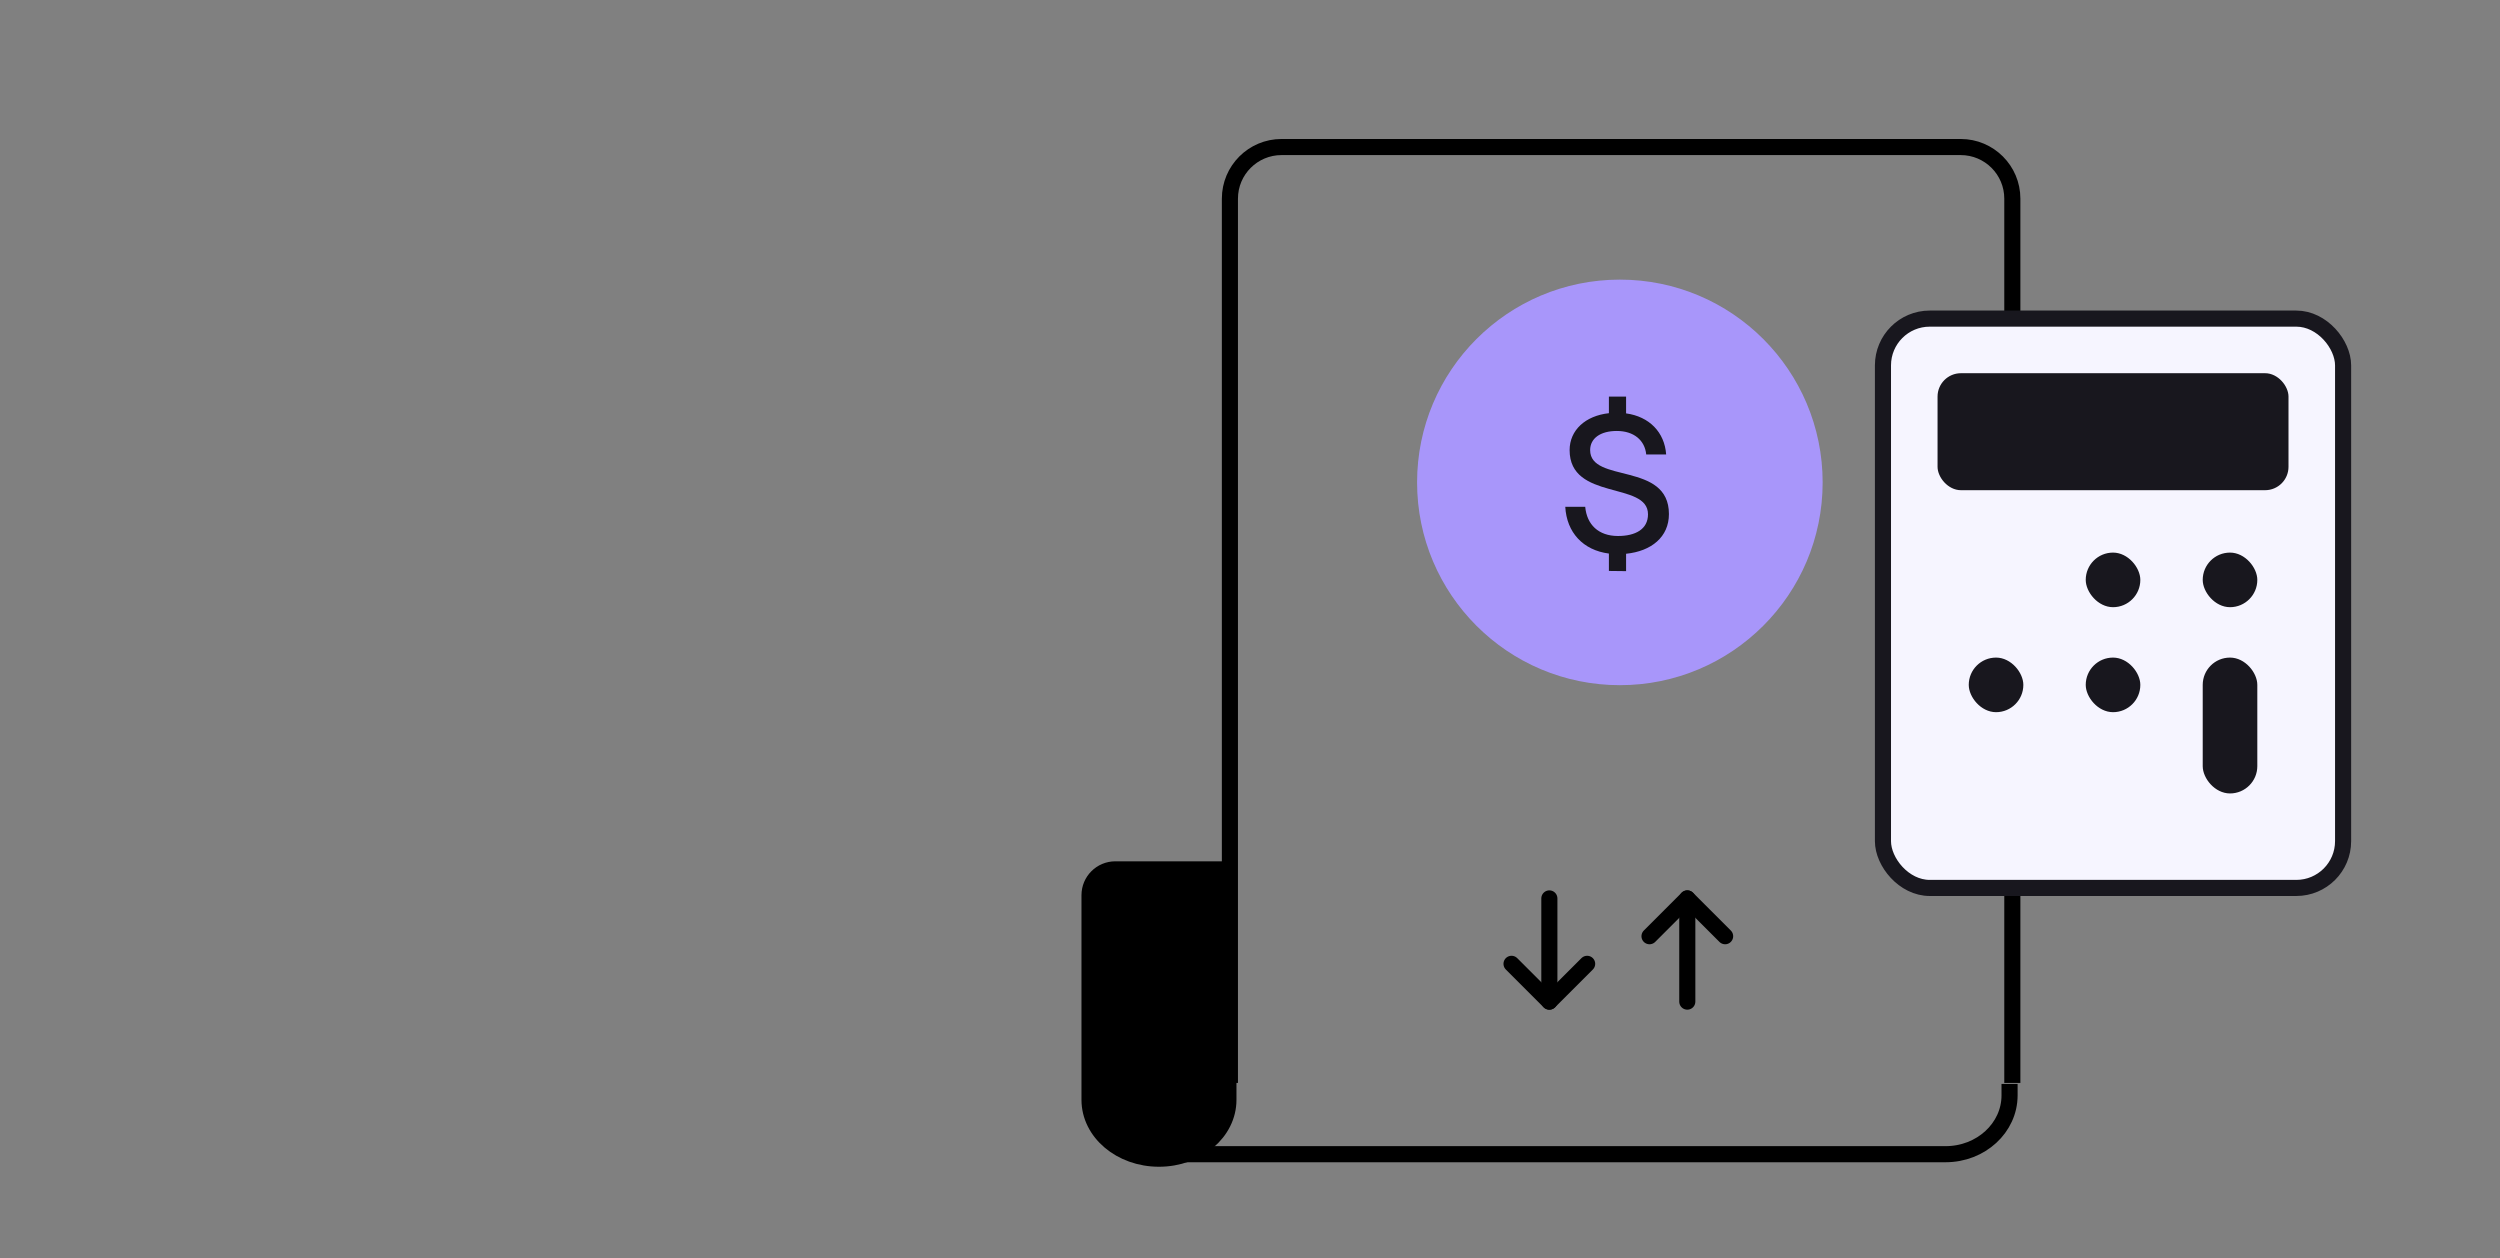
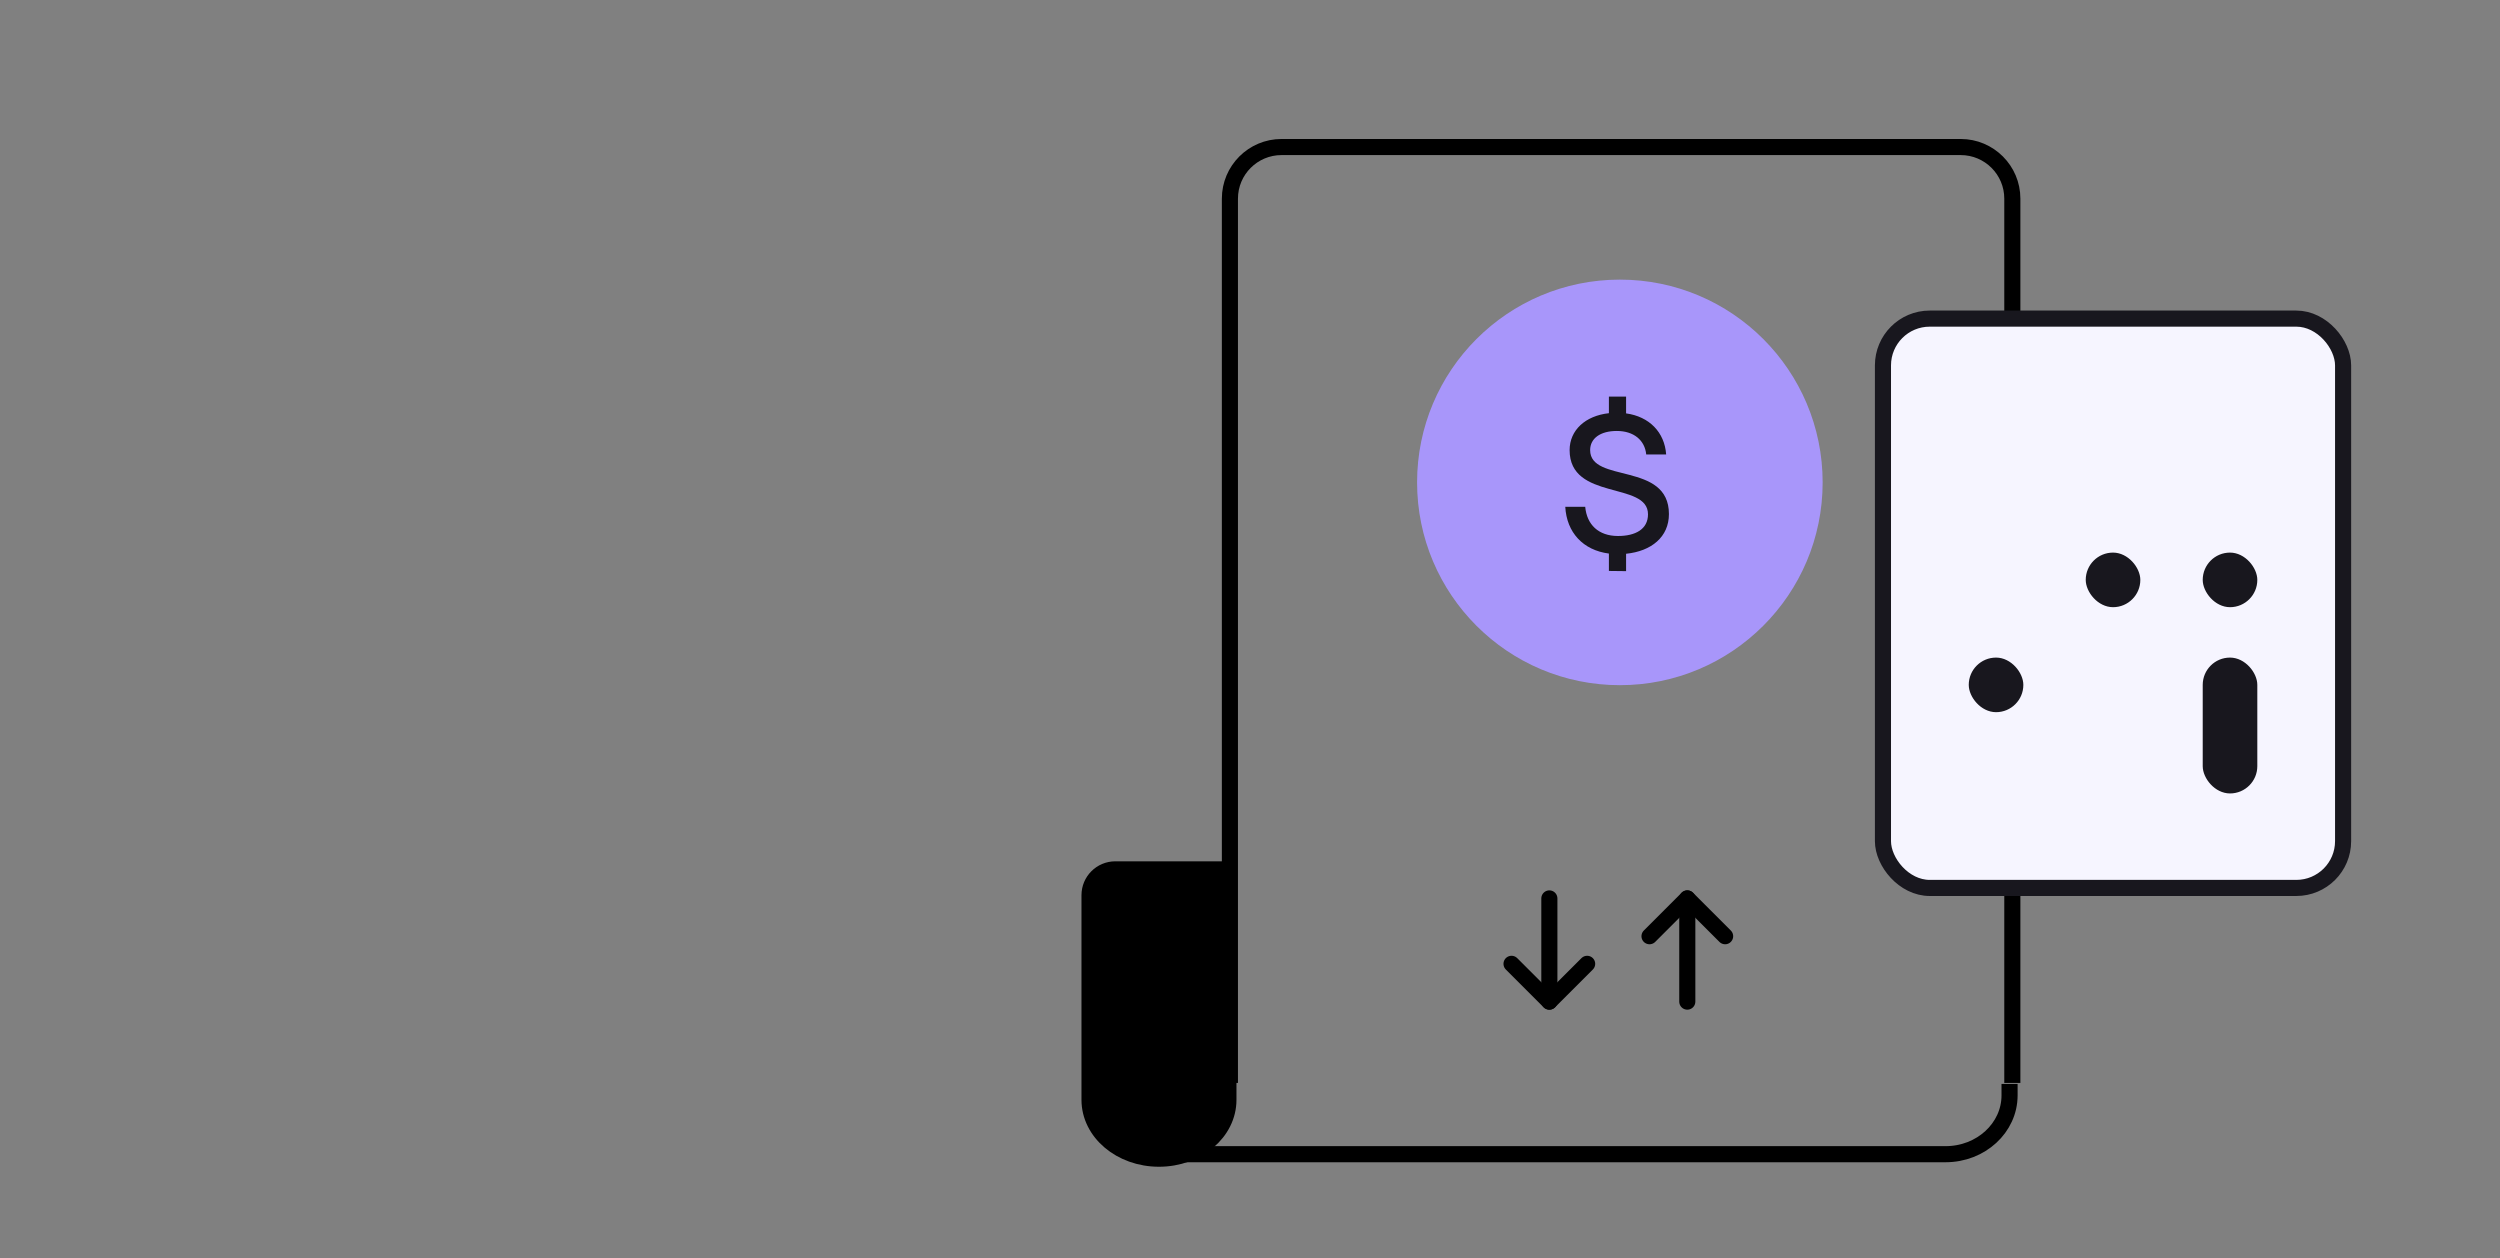
<svg xmlns="http://www.w3.org/2000/svg" width="296" height="149" viewBox="0 0 296 149" fill="none">
  <rect x="0" y="0" width="296" height="149" fill="#808080" stroke="none" />
  <path d="M238.26 128.219V23.522C238.26 20.146 235.523 17.409 232.146 17.409H151.735C148.358 17.409 145.621 20.146 145.621 23.522V128.219" stroke="black" stroke-width="1.906" />
  <path d="M137.222 137.19C141.763 137.19 145.444 134.071 145.444 130.223V128.87V102.932H132.057C130.368 102.932 129 104.3 129 105.988V130.223C129 134.071 132.681 137.19 137.222 137.19Z" fill="black" stroke="black" stroke-width="1.906" />
  <path d="M237.932 128.337V129.69C237.932 133.538 234.539 136.657 230.354 136.657L137.431 136.657" stroke="black" stroke-width="1.906" />
  <rect x="222.942" y="37.724" width="54.481" height="67.409" rx="5.54" fill="#F6F5FF" stroke="#18171E" stroke-width="1.906" />
-   <rect x="229.406" y="44.188" width="41.553" height="13.851" rx="2.77" fill="#18171E" />
  <rect x="233.1" y="77.858" width="6.464" height="6.464" rx="3.232" fill="#18171E" />
-   <rect x="246.951" y="77.858" width="6.464" height="6.464" rx="3.232" fill="#18171E" />
  <rect x="246.951" y="65.427" width="6.464" height="6.464" rx="3.232" fill="#18171E" />
  <rect x="260.802" y="77.858" width="6.464" height="16.086" rx="3.232" fill="#18171E" />
  <rect x="260.802" y="65.427" width="6.464" height="6.464" rx="3.232" fill="#18171E" />
  <path d="M178.965 114.117L183.441 118.593L187.918 114.117" stroke="black" stroke-width="1.906" stroke-linecap="round" stroke-linejoin="round" />
  <path d="M183.444 118.59V106.372" stroke="black" stroke-width="1.906" stroke-linecap="round" />
  <path d="M204.255 110.848L199.778 106.372L195.302 110.848" stroke="black" stroke-width="1.906" stroke-linecap="round" stroke-linejoin="round" />
  <path d="M199.776 106.375L199.776 118.593" stroke="black" stroke-width="1.906" stroke-linecap="round" />
  <circle cx="191.792" cy="57.116" r="24.009" fill="#A896FA" />
  <path d="M197.601 60.867C197.601 63.579 195.52 65.262 192.528 65.566V67.623L190.494 67.6V65.542C187.432 65.145 185.492 63.041 185.328 60.002H187.689C187.876 62.106 189.255 63.462 191.57 63.462C193.627 63.462 195.123 62.667 195.123 60.891C195.123 56.963 185.842 59.324 185.842 53.293C185.842 50.932 187.712 49.226 190.494 48.922V46.958H192.528V48.945C195.263 49.319 197.086 51.166 197.273 53.808H194.912C194.749 52.124 193.44 51.026 191.429 51.026C189.466 51.026 188.273 51.914 188.273 53.293C188.273 57.267 197.601 54.626 197.601 60.867Z" fill="#18171E" />
</svg>